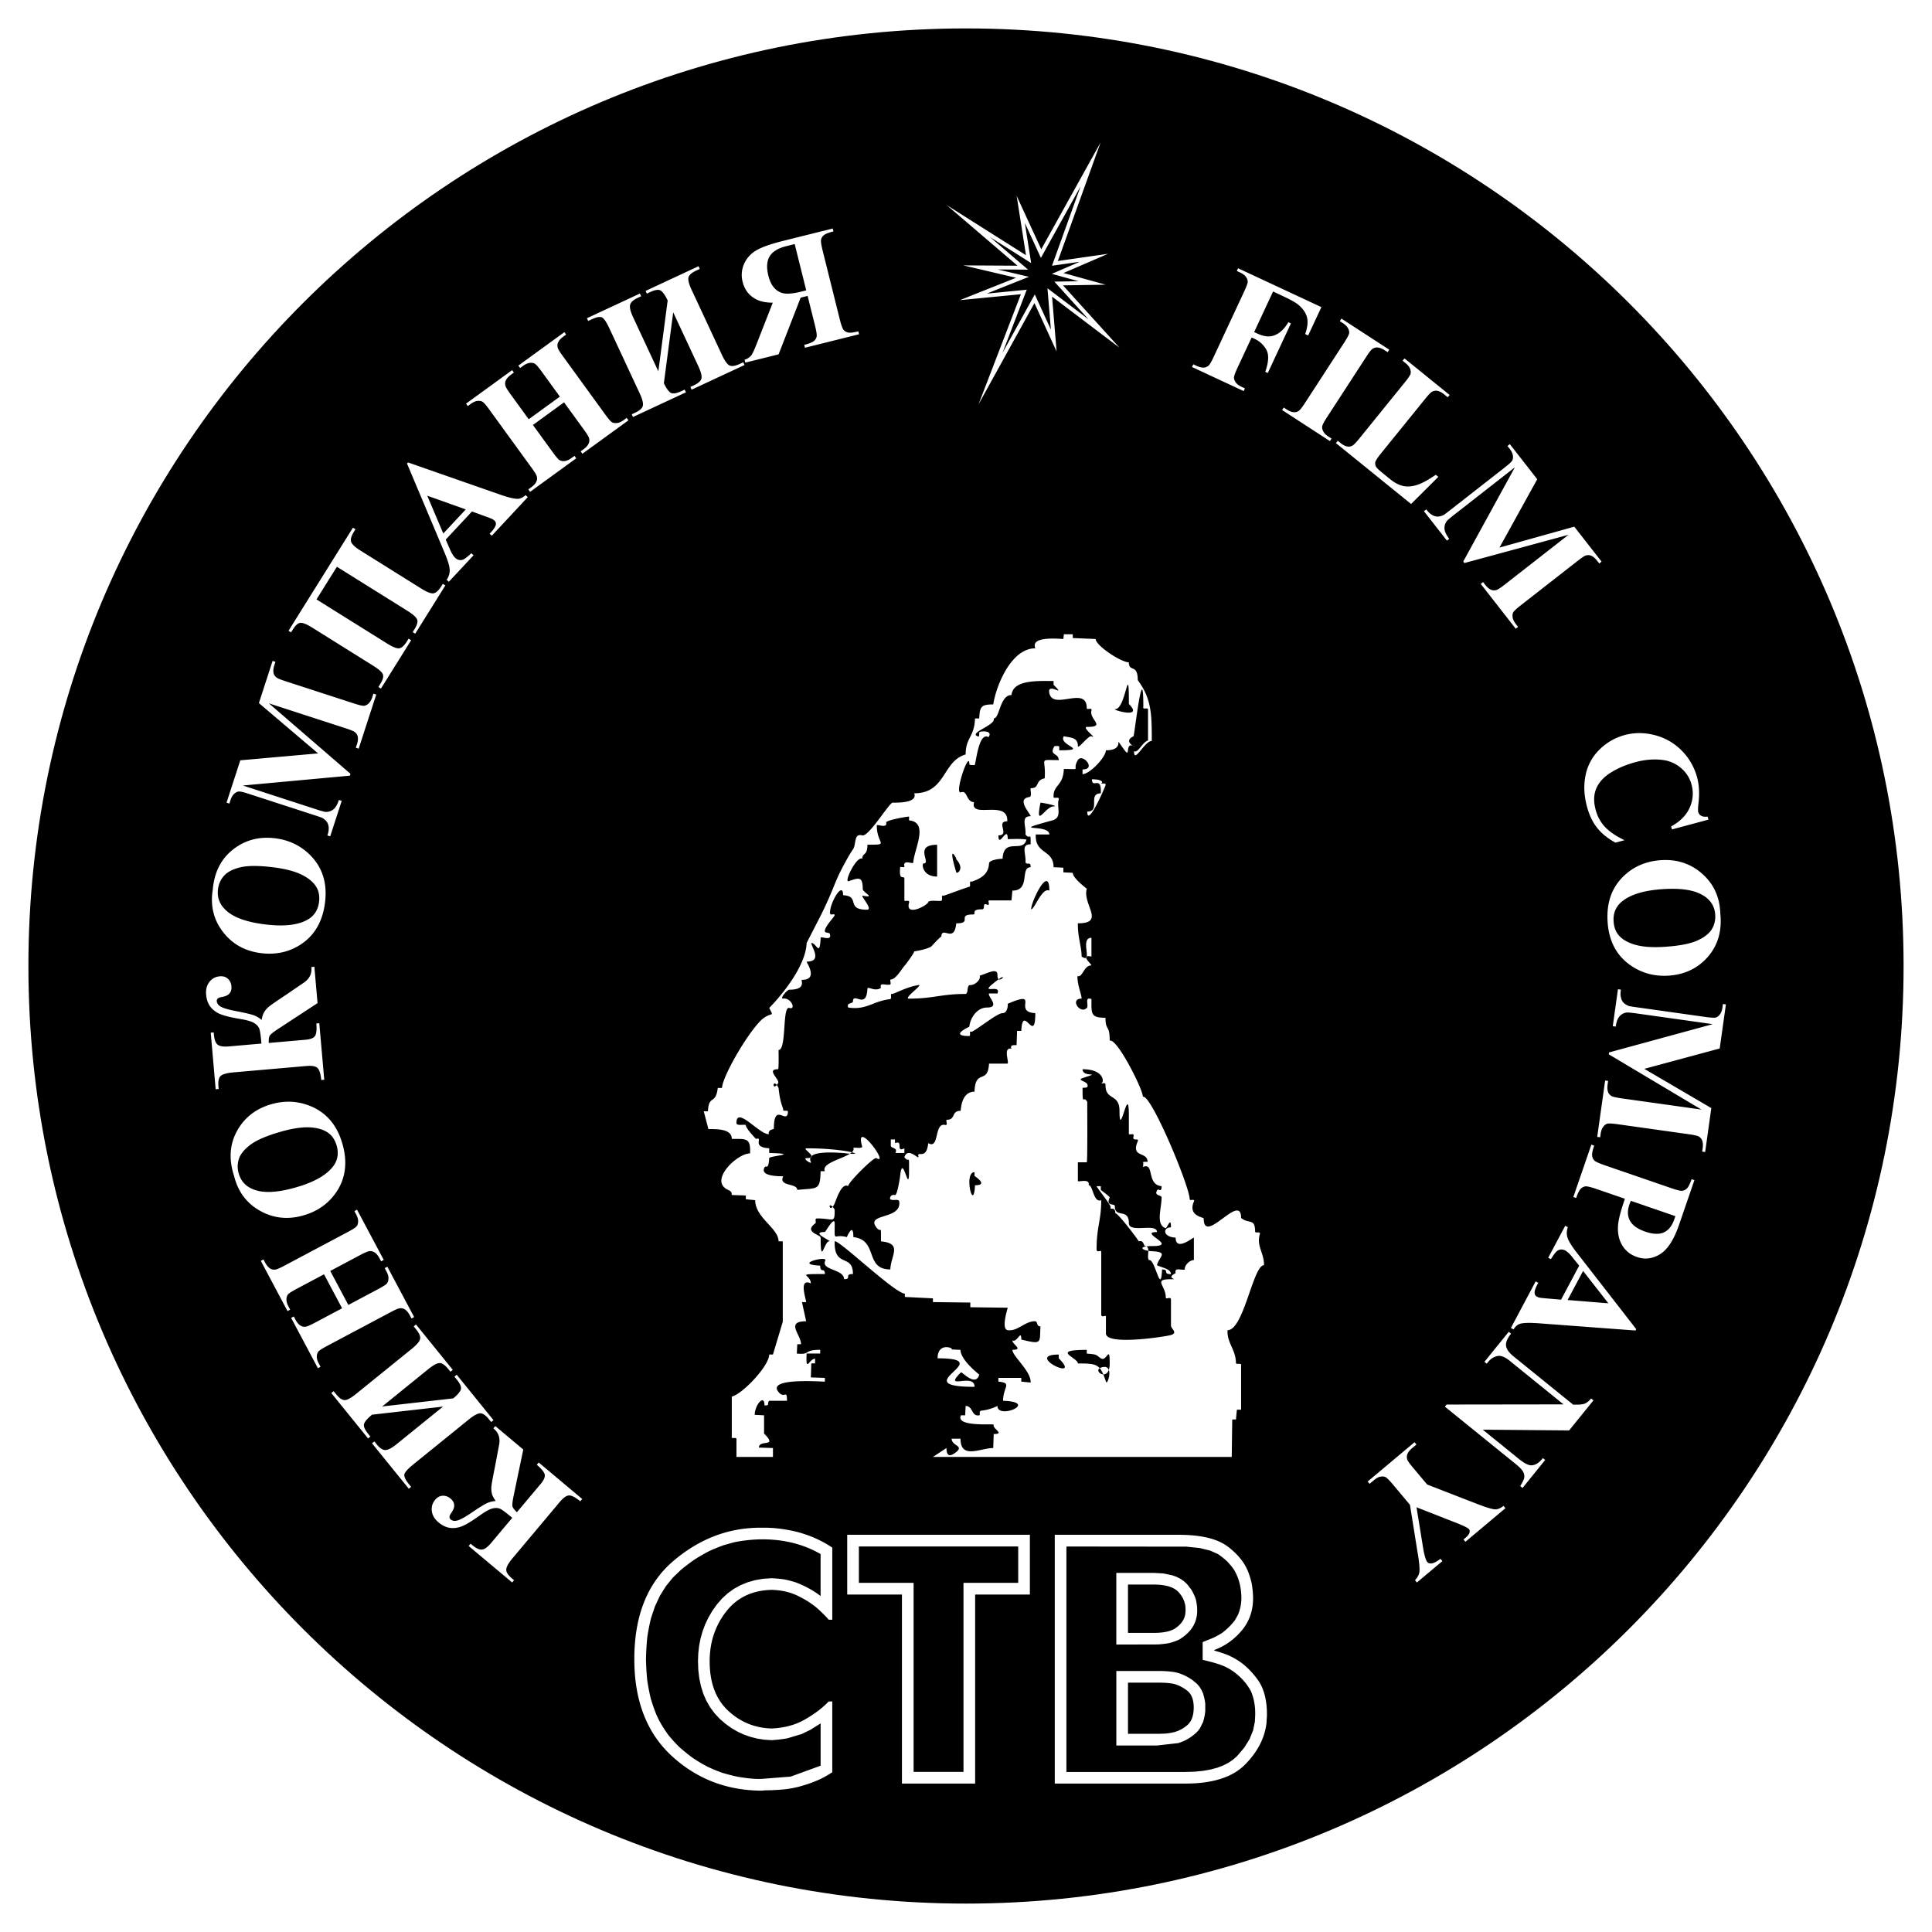
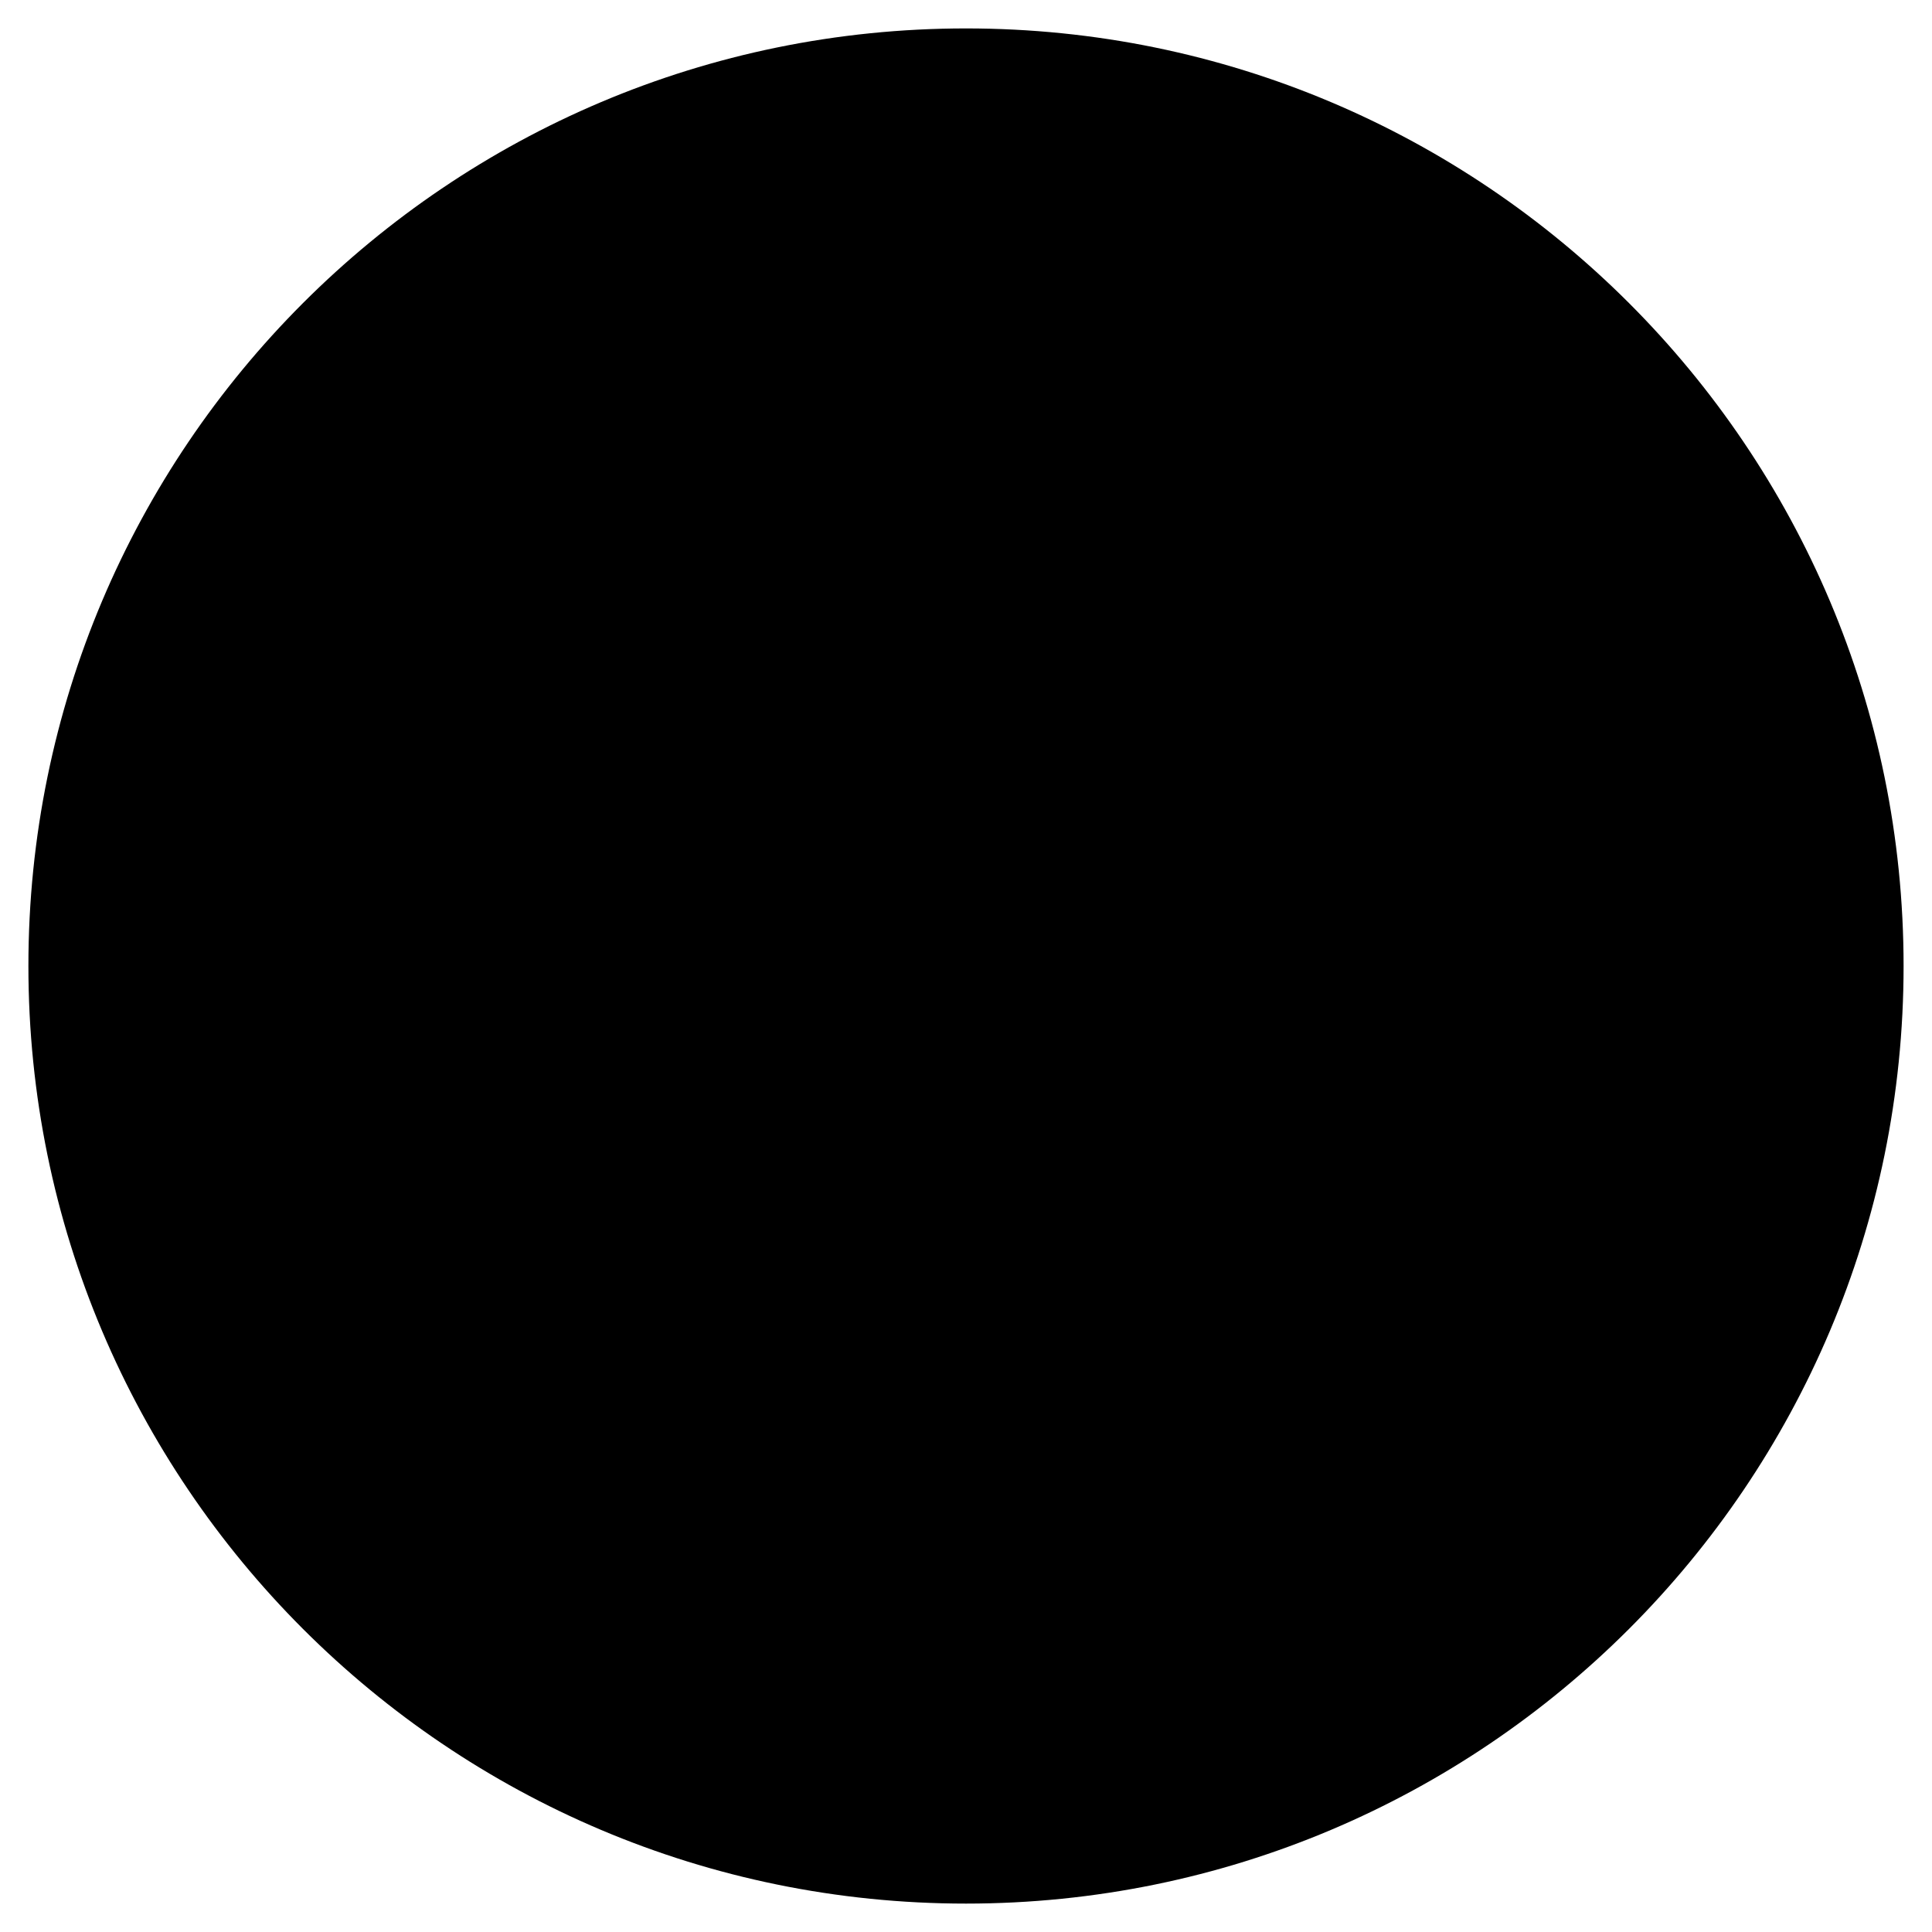
<svg xmlns="http://www.w3.org/2000/svg" width="2500" height="2500" viewBox="0 0 192.756 192.756">
  <g fill-rule="evenodd" clip-rule="evenodd">
    <path fill="#fff" d="M0 0h192.756v192.756H0V0z" />
    <path d="M96.379 189.922c51.662 0 93.542-41.883 93.542-93.543 0-51.662-41.881-93.543-93.542-93.543-51.663 0-93.545 41.882-93.545 93.543 0 51.66 41.882 93.543 93.545 93.543z" />
-     <path d="M51.098 157.883l-4.339-3.639.193-.229.142.119c.407.342.742.498 1.006.465.263-.035.57-.262.919-.678l2.088-2.49c-.573-.479-.961-.773-1.167-.879-.205-.104-.458-.127-.762-.062-.303.061-.748.303-1.329.721-.682.488-1.228.826-1.638 1.012-.412.188-.825.26-1.241.223-.417-.043-.825-.229-1.222-.562-.393-.33-.614-.707-.666-1.129-.05-.42.063-.797.339-1.123.212-.254.46-.389.744-.402.282-.012.544.08.781.279.467.393.491.873.074 1.443-.21.285-.229.5-.056.643.183.156.429.186.735.084.307-.1.762-.354 1.367-.768.591-.406 1.05-.693 1.378-.869.327-.174.667-.27 1.016-.285-.209-.285-.338-.541-.391-.766a2.218 2.218 0 0 1-.036-.736c.028-.266.146-.904.349-1.912l.419-2.223a1.766 1.766 0 0 0-.049-.895c-.092-.262-.268-.5-.525-.717l.191-.227 2.789 2.34-.966 4.633c-.106.523-.145.863-.116 1.016.027.152.179.355.449.604l2.367-2.818c.335-.402.47-.727.396-.977-.074-.248-.333-.561-.781-.936l.193-.229 4.337 3.641-.192.227c-.487-.395-.86-.588-1.121-.58-.262.008-.576.232-.942.67l-4.675 5.57c-.409.486-.624.863-.647 1.133-.021.268.177.576.601.932l.178.15-.19.226zm-13.983-16.738c-.452.375-.718.68-.791.914-.074.236.06.564.403.988l.228.279-.233.188-3.666-4.527.23-.189.238.293c.316.391.601.59.851.598.253.004.634-.199 1.139-.609l5.56-4.5c.519-.42.797-.756.844-1.004.042-.248-.094-.566-.407-.951l-.236-.293.23-.188 3.668 4.529-.231.188-.226-.279c-.321-.396-.607-.592-.862-.588-.254.004-.632.209-1.137.617l-4.585 3.713 7.085-.807c.403-.328.653-.611.748-.854.096-.242-.036-.582-.391-1.023l-.238-.293.231-.188 3.668 4.531-.231.186-.228-.279c-.318-.395-.605-.592-.863-.59-.257.002-.636.207-1.139.613l-5.56 4.502c-.505.41-.794.725-.863.943-.067.221.078.555.438 1l.227.279-.231.188L37.116 144l.233-.188.237.295c.31.381.597.57.865.566.269-.006.642-.199 1.119-.586l4.63-3.75-7.085.808zm-2.36-10.95l2.974-1.58c.492-.264.783-.449.878-.57.093-.119.144-.285.15-.49.009-.207-.06-.443-.203-.713l-.169-.32.263-.139 2.67 5.02-.264.141-.169-.32c-.149-.277-.317-.475-.506-.594a.725.725 0 0 0-.488-.102c-.143.008-.455.139-.934.396l-6.316 3.357c-.49.26-.786.451-.877.568-.096.117-.147.277-.156.486-.009.205.061.443.203.711l.169.32-.262.141-2.671-5.021.264-.141.169.32c.148.279.317.479.505.594.132.088.296.123.495.111.141-.012.451-.143.933-.4l2.718-1.443-1.803-3.391-2.718 1.445c-.49.26-.784.451-.878.566-.097.117-.146.281-.154.49-.005.211.063.449.206.717l.166.311-.264.141-2.665-5.012.264-.139.165.311c.15.283.318.48.505.596a.786.786 0 0 0 .496.107c.142-.008.452-.141.933-.396l6.316-3.357c.492-.26.783-.451.879-.568.094-.115.147-.279.151-.488.008-.209-.062-.449-.205-.717l-.166-.311.262-.141 2.666 5.01-.263.141-.166-.311c-.149-.283-.318-.48-.505-.592a.783.783 0 0 0-.494-.113c-.141.012-.453.141-.934.396l-2.975 1.582 1.805 3.391zm-11.403-12.879c-.539-1.646-.441-3.139.291-4.473.736-1.34 1.881-2.23 3.431-2.676 1.326-.381 2.604-.326 3.832.162 1.633.643 2.715 1.904 3.254 3.779.539 1.879.319 3.518-.662 4.91-.772 1.102-1.852 1.85-3.234 2.246-1.553.445-2.996.287-4.335-.471-1.338-.756-2.196-1.918-2.577-3.477zm.466-.234c.274.957.97 1.543 2.09 1.764.917.174 2.127.047 3.627-.383 1.783-.512 3.011-1.203 3.685-2.074.47-.607.594-1.303.368-2.092-.152-.527-.407-.932-.766-1.213-.459-.359-1.084-.559-1.88-.605-.794-.045-1.771.102-2.934.434-1.381.396-2.377.822-2.991 1.275-.612.453-1.002.92-1.17 1.398a2.422 2.422 0 0 0-.029 1.496zm-2.3-8.41l-.493-5.639.297-.027.017.184c.044.533.172.879.383 1.041.21.162.587.219 1.13.17l3.233-.283c-.063-.744-.131-1.227-.202-1.447-.07-.219-.233-.414-.494-.582-.259-.172-.742-.314-1.449-.43-.829-.137-1.455-.287-1.875-.445a2.394 2.394 0 0 1-1.034-.721c-.265-.322-.421-.744-.466-1.26-.044-.51.065-.934.328-1.268.261-.334.607-.52 1.034-.557.329-.029.6.051.809.242.208.193.328.441.354.75.054.607-.27.965-.967 1.072-.35.053-.515.193-.494.414.02.242.173.436.461.582.286.145.79.285 1.51.42.702.133 1.232.256 1.588.361.356.109.661.283.918.516.053-.348.144-.617.268-.816a2.19 2.19 0 0 1 .493-.545c.209-.168.743-.537 1.6-1.105l1.87-1.275c.276-.195.474-.418.596-.668.12-.25.165-.541.135-.875l.296-.027.318 3.627-3.959 2.592c-.445.295-.712.508-.8.639-.088.125-.125.377-.107.744l3.664-.32c.523-.047.846-.182.971-.412.124-.227.16-.631.111-1.213l.294-.025.495 5.641-.297.025c-.065-.623-.192-1.023-.381-1.203-.191-.18-.572-.242-1.141-.191l-7.245.633c-.633.057-1.051.17-1.258.344-.204.174-.281.533-.233 1.082l.02.23-.298.025zm-.289-19.911c.147-1.727.82-3.061 2.018-4.004 1.199-.945 2.601-1.319 4.2-1.121 1.37.168 2.525.716 3.465 1.645 1.251 1.23 1.756 2.815 1.518 4.751-.239 1.94-1.082 3.362-2.527 4.262-1.143.712-2.428.979-3.854.801-1.604-.194-2.871-.904-3.809-2.124-.934-1.222-1.271-2.626-1.011-4.21zm.52-.033c-.121.987.291 1.8 1.234 2.438.776.52 1.942.875 3.49 1.065 1.841.228 3.242.069 4.201-.467.671-.376 1.056-.97 1.157-1.783.067-.544-.009-1.017-.23-1.417-.281-.507-.779-.936-1.494-1.289-.711-.353-1.669-.6-2.869-.747-1.426-.175-2.51-.174-3.252.003-.74.179-1.283.455-1.624.831-.341.377-.547.83-.613 1.366zm9.986-13.561l-5.905-5.02 1.367-4.209.284.092-.11.336c-.097.303-.124.564-.077.783.028.15.116.29.259.421.104.096.415.228.928.393l6.817 2.216c.527.171.867.251 1.019.239.149-.015.302-.091.457-.232.154-.139.279-.355.374-.644l.107-.336.284.091-1.753 5.397-.284-.092.11-.335c.097-.305.125-.565.078-.785a.789.789 0 0 0-.266-.423c-.106-.095-.416-.228-.933-.397l-7.665-2.49 8.144 7.032-.061.183-10.674.983 7.285 2.368c.509.165.825.251.951.265a1.14 1.14 0 0 0 .76-.229c.233-.169.424-.489.579-.962l.283.09-1.15 3.541-.284-.093.036-.106c.079-.228.111-.452.098-.677a1.096 1.096 0 0 0-.17-.552c-.099-.146-.259-.285-.479-.418-.054-.029-.312-.117-.775-.268l-6.542-2.125c-.525-.171-.86-.249-1.008-.235-.148.012-.299.091-.454.229-.157.142-.279.356-.374.647l-.107.329-.283-.092 1.373-4.226 7.761-.689zm9.692-11.944l-.254-.158.183-.292c.28-.448.361-.788.237-1.014-.122-.227-.436-.499-.943-.816l-7.038-4.397-2.036 3.257 7.038 4.397c.594.372 1.01.53 1.249.477.237-.052.479-.278.73-.679l.174-.279.252.159-3.013 4.822-.253-.159.183-.293c.253-.403.344-.719.271-.945-.07-.229-.399-.523-.98-.886l-6.058-3.787c-.549-.342-.943-.505-1.188-.488-.245.017-.499.237-.762.66l-.184.291-.251-.158 6.428-10.288.253.157-.152.245c-.271.434-.365.774-.277 1.017.087.245.398.536.938.873l6.059 3.787c.594.371 1.013.523 1.256.464.244-.064.497-.304.755-.72l.136-.219.253.158-3.006 4.814zm5.661-12.193l-2.619 2.809.462 1.057c.156.351.319.604.487.762.222.206.469.269.745.188.159-.048.449-.263.864-.649l.22.204-2.466 2.643-.218-.203a1.6 1.6 0 0 0 .301-1.033c-.021-.364-.208-.964-.565-1.798l-3.691-8.761.104-.111 9.193 3.213c.874.302 1.473.439 1.798.413.246-.019.488-.142.734-.366l.218.203-3.587 3.848-.219-.203.148-.158c.287-.31.447-.566.479-.771a.43.43 0 0 0-.151-.381.974.974 0 0 0-.248-.168 8.3 8.3 0 0 0-.605-.234l-1.384-.504zm-.62-.204l-3.842-1.37 1.602 3.774 2.24-2.404zm6.702-8.427l1.98 2.726c.328.449.555.714.686.79a.835.835 0 0 0 .505.083c.206-.02.433-.121.681-.301l.292-.212.174.242-4.6 3.343-.176-.242.292-.213c.254-.185.428-.377.518-.584a.71.71 0 0 0 .033-.497c-.028-.14-.202-.429-.522-.869l-4.205-5.788c-.324-.449-.554-.714-.683-.79-.13-.079-.296-.108-.504-.087-.206.021-.432.121-.678.299l-.292.214-.175-.242 4.6-3.342.174.24-.291.214c-.257.186-.429.381-.518.584-.07.14-.082.31-.041.503.028.139.203.428.522.869l1.809 2.49 3.108-2.258-1.809-2.491c-.327-.448-.558-.712-.685-.79-.129-.078-.298-.106-.507-.083-.209.022-.435.122-.682.303l-.285.206-.175-.241 4.592-3.337.175.242-.285.207c-.26.188-.433.383-.517.584-.071.141-.082.31-.041.503.027.139.202.429.523.868l4.204 5.789c.326.448.554.714.685.791.128.077.296.106.505.083.207-.022.436-.125.682-.303l.284-.208.177.242-4.593 3.335-.175-.24.285-.207c.261-.188.433-.383.518-.583a.773.773 0 0 0 .041-.505c-.029-.139-.202-.429-.521-.869l-1.98-2.725-3.105 2.257zm13.444-12.42c-.254-.529-.485-.86-.696-.989-.21-.128-.562-.077-1.058.153l-.324.152-.125-.27 5.281-2.463.125.269-.341.159c-.455.212-.716.44-.784.683-.065.243.039.661.314 1.251l3.022 6.483c.282.605.54.958.77 1.061.23.102.571.047 1.021-.164l.341-.159.125.271-5.281 2.462-.125-.271.326-.151c.461-.215.721-.446.779-.693.057-.25-.049-.666-.323-1.252l-2.495-5.35-.931 7.071c.219.469.435.781.646.932.212.152.574.107 1.088-.133l.344-.159.125.27-5.285 2.463-.125-.27.328-.152c.459-.216.721-.445.78-.695.062-.25-.046-.667-.318-1.252l-3.024-6.484c-.275-.589-.511-.946-.708-1.067-.199-.119-.557-.057-1.074.185l-.329.151-.125-.27 5.284-2.463.126.27-.342.159c-.446.209-.699.44-.76.705-.061.26.039.669.298 1.226l2.52 5.402.93-7.071zm13.962-.456l.736 2.955c.143.571.198.939.165 1.105a.783.783 0 0 1-.279.444c-.157.133-.475.259-.958.379l.073.289 5.397-1.346-.072-.289c-.485.12-.828.161-1.025.113a.805.805 0 0 1-.453-.264c-.106-.128-.231-.476-.375-1.049l-1.706-6.843c-.142-.572-.196-.939-.162-1.104a.784.784 0 0 1 .279-.446c.156-.132.473-.257.956-.378l-.071-.289-4.901 1.221c-1.276.318-2.187.639-2.735.964-.546.322-.947.77-1.203 1.336a2.705 2.705 0 0 0-.146 1.81c.195.779.636 1.351 1.322 1.719.438.232.999.349 1.683.349l-1.646 4.204c-.217.545-.381.892-.493 1.041a1.355 1.355 0 0 1-.676.448l.073.288 3.322-.828 2.202-5.656.693-.173zm-1.289-5.174l1.151 4.623-.443.111c-.722.179-1.277.246-1.667.205a1.658 1.658 0 0 1-1.024-.505c-.292-.296-.504-.718-.644-1.275-.2-.805-.159-1.445.12-1.922.282-.476.839-.82 1.673-1.027l.834-.21zM127.016 29.081l-1.889 4.05.283.134c.438.203.824.301 1.162.299.336-.001.674-.113 1.01-.333.336-.222.656-.581.961-1.084l.254.119-2.309 4.949-.254-.119c.342-.98.383-1.71.111-2.2a2.566 2.566 0 0 0-1.186-1.096l-.283-.132-1.406 3.015c-.234.505-.354.833-.355.985-.004.151.055.314.172.482.119.169.316.318.592.448l.328.151-.127.27-5.152-2.401.127-.27.326.152c.285.134.539.192.762.17a.733.733 0 0 0 .453-.211c.107-.094.277-.386.506-.88l3.023-6.481c.234-.503.355-.834.359-.982.006-.152-.051-.312-.168-.481-.117-.17-.316-.32-.594-.449l-.324-.152.125-.27 8.312 3.877-1.318 2.828-.299-.139c.244-.695.299-1.267.17-1.718-.131-.45-.428-.863-.893-1.241-.26-.208-.781-.495-1.566-.86l-.913-.43zm5.832 14.675l-.164.25-4.768-3.097.162-.25.303.196c.264.173.506.265.73.274a.715.715 0 0 0 .477-.147c.121-.076.328-.343.625-.799l3.896-5.999c.301-.466.467-.774.492-.921.029-.148-.006-.315-.102-.501-.092-.186-.268-.359-.521-.527l-.303-.196.162-.25 4.768 3.097-.16.25-.305-.196c-.264-.171-.506-.263-.73-.272-.156-.015-.318.034-.484.143-.119.074-.328.342-.623.799l-3.896 5.999c-.303.467-.467.774-.49.926-.023.148.01.316.104.5.094.187.268.36.523.525l.304.196zm10.656 3.818l-2.719 2.709-7.504-6.077.188-.232.281.227c.246.201.477.317.697.349.154.031.318-.002.492-.095.125-.064.361-.307.703-.73l4.502-5.558c.35-.432.545-.724.586-.866.041-.146.025-.314-.047-.508-.074-.195-.229-.386-.467-.579l-.281-.228.189-.23 4.506 3.65-.189.229-.367-.298c-.244-.196-.477-.314-.697-.349a.768.768 0 0 0-.498.094c-.127.062-.361.305-.703.729l-4.361 5.385c-.348.431-.547.729-.594.886-.045.158-.02.326.078.503.076.12.311.343.709.666l.705.57c.449.364.887.588 1.312.672s.889.043 1.383-.121 1.107-.5 1.84-1.004l.256.206zm6.098 7.059l7.465-2.087 2.723 3.487-.232.184-.217-.278c-.197-.251-.4-.42-.607-.503a.78.78 0 0 0-.494-.021c-.139.033-.42.216-.844.549l-5.65 4.413c-.438.342-.693.579-.766.71-.072.132-.096.302-.064.509.029.208.139.432.324.669l.219.279-.234.184-3.494-4.472.234-.183.219.276c.195.254.396.421.605.504a.799.799 0 0 0 .5.016c.137-.034.422-.217.85-.552l6.352-4.961-10.385 2.818-.119-.149 5.152-9.399-6.033 4.713c-.422.331-.672.543-.752.641-.168.219-.248.47-.236.757.01.288.168.626.475 1.019l-.232.184-2.293-2.933.234-.183.07.088c.143.193.311.346.506.461.195.113.379.167.553.167.178 0 .379-.056.615-.163.053-.029.27-.194.654-.494l5.42-4.234c.434-.341.688-.574.758-.704.072-.129.092-.3.062-.506-.029-.208-.137-.43-.326-.671l-.213-.273.234-.183 2.736 3.501-3.769 6.82zm20.851 27.142l-3.641.976-.082-.3c.889-.483 1.502-1.102 1.844-1.856.34-.757.404-1.525.193-2.311a3.231 3.231 0 0 0-1.049-1.654 3.389 3.389 0 0 0-1.801-.803c-.865-.117-1.777-.046-2.732.209-.939.253-1.764.601-2.473 1.042-.709.445-1.191.975-1.451 1.586-.26.611-.281 1.318-.064 2.125.176.661.482 1.228.92 1.7s1.09.92 1.961 1.339l-.906.243c-.771-.423-1.383-.917-1.83-1.482-.445-.562-.785-1.271-1.012-2.124-.301-1.12-.342-2.176-.127-3.167a4.924 4.924 0 0 1 1.396-2.53 5.626 5.626 0 0 1 2.496-1.431c1.004-.269 2.023-.259 3.062.023a5.76 5.76 0 0 1 2.66 1.56 5.986 5.986 0 0 1 1.504 2.641c.197.737.244 1.56.148 2.469-.061.523-.072.85-.039.98a.608.608 0 0 0 .299.379c.154.091.367.116.641.083l.083.303zm1.18 9.345c.182 1.724-.225 3.163-1.217 4.317-.998 1.156-2.303 1.788-3.912 1.901-1.377.096-2.615-.223-3.715-.953-1.463-.97-2.26-2.427-2.396-4.374-.135-1.951.418-3.507 1.668-4.667.984-.917 2.197-1.422 3.631-1.524 1.611-.112 2.99.341 4.143 1.36 1.149 1.023 1.747 2.336 1.798 3.94zm-.506.132c-.07-.993-.629-1.711-1.68-2.158-.859-.362-2.07-.49-3.627-.38-1.85.13-3.193.549-4.033 1.26-.586.499-.854 1.153-.797 1.971.039.549.205.998.496 1.349.375.443.945.771 1.713.98s1.754.27 2.961.185c1.432-.1 2.496-.308 3.189-.625.693-.314 1.172-.689 1.436-1.123.264-.435.379-.92.342-1.459zm-7.076 15.387l6.686 3.916-.613 4.385-.297-.043.049-.35c.045-.316.025-.578-.059-.785a.77.77 0 0 0-.328-.369c-.119-.078-.447-.152-.982-.229l-7.098-.998c-.551-.076-.898-.096-1.043-.057-.146.041-.283.143-.412.309-.129.162-.213.398-.256.699l-.049.35-.295-.043.791-5.619.293.041-.047.352c-.045.316-.025.576.059.783a.785.785 0 0 0 .336.373c.119.072.447.15.986.227l7.982 1.121-9.242-5.51.025-.191 10.342-2.822-7.584-1.066c-.529-.072-.857-.104-.982-.096-.273.031-.51.15-.709.355-.201.209-.334.557-.402 1.051l-.295-.041.516-3.686.297.041-.016.113c-.039.236-.033.463.021.682.051.221.141.389.262.514.123.127.305.236.545.33.057.018.326.061.809.127l6.812.959c.547.076.891.094 1.033.055.143-.037.279-.141.406-.305.129-.166.215-.398.258-.701l.047-.342.297.041-.619 4.398-7.524 2.031zm-1.934 12.963l-2.85-.98c-.559-.191-.918-.277-1.086-.258a.8.8 0 0 0-.471.242c-.145.146-.297.451-.457.918l-.281-.1 1.797-5.223.283.096c-.164.477-.232.812-.203 1.014a.82.82 0 0 0 .225.475c.117.117.453.271 1.01.465l6.67 2.295c.557.193.92.277 1.086.258a.785.785 0 0 0 .471-.24c.145-.141.297-.449.461-.918l.281.096-1.543 4.482c-.51 1.475-1.139 2.443-1.883 2.904-.748.461-1.518.557-2.305.285-.668-.23-1.168-.635-1.5-1.213-.332-.576-.457-1.26-.379-2.049.047-.532.272-1.38.674-2.549zm5.035 1.734l-4.443-1.529c-.066.162-.115.287-.146.371-.211.619-.193 1.156.061 1.617.25.459.76.822 1.525 1.086.768.264 1.381.287 1.852.076.469-.213.816-.648 1.045-1.311l.106-.31zm-11.404 8.332l1.805-3.391-.721-.902c-.242-.299-.463-.5-.666-.609-.27-.143-.525-.139-.77.012-.141.086-.365.369-.668.85l-.264-.139 1.697-3.193.264.141c-.133.371-.141.73-.023 1.076.115.348.451.879 1.012 1.59l5.834 7.508-.072.135-9.713-.725c-.924-.064-1.535-.043-1.844.066-.23.082-.436.264-.613.547l-.264-.141 2.469-4.646.264.139-.102.191c-.199.373-.287.662-.262.869.02.145.1.254.24.33.084.045.182.074.285.098.049.01.264.035.646.068l1.466.126zm.652.035l4.066.328-2.521-3.229-1.545 2.901zm.153 13.01l-8.617-.074 3.631 2.941c.508.41.91.615 1.205.615.402-.004.791-.244 1.16-.721l.232.186-2.26 2.793-.232-.188c.246-.395.381-.684.406-.863a.959.959 0 0 0-.123-.576c-.109-.201-.363-.463-.762-.785l-7.035-5.697.172-.213 11.662-.016-5.371-4.35c-.486-.395-.904-.551-1.256-.465-.35.086-.641.271-.871.557l-.162.199-.23-.188 2.426-2.996.232.186c-.375.469-.541.871-.502 1.205.039.332.283.684.73 1.047l5.963 4.83h.373c.369.002.645-.037.826-.117.18-.08.379-.242.598-.496l.23.188-2.425 2.998zm-15.19 15.174l-.189-.229c.244-.268.387-.525.432-.77.061-.344-.01-1.088-.211-2.223l-.723-4.529-1.691-2.018c-.361-.428-.607-.678-.742-.744-.131-.066-.297-.084-.496-.051-.201.031-.41.143-.631.326l-.467.391-.193-.227 4.676-3.922.189.229-.434.365c-.246.205-.406.412-.477.619-.059.145-.059.314-.006.504.039.137.232.414.584.83l1.402 1.672 4.951 1.924c.98.379 1.604.562 1.867.553.266-.008.531-.121.803-.344l.191.229-3.992 3.352-.193-.229.178-.148c.244-.203.383-.381.42-.529.039-.15.025-.264-.041-.344-.123-.145-.598-.379-1.426-.697l-3.818-1.496.611 3.77c.141.928.299 1.49.465 1.689.094.113.225.158.393.145.225-.016.533-.17.922-.461l.191.229-2.545 2.134zM115.09 162.914c1.016 0 1.752-.16 2.201-.479.447-.318.742-.68.885-1.082a1.73 1.73 0 0 0 .088-.408c.014-.129.02-.252.02-.371 0-.639-.23-1.211-.693-1.721-.461-.51-1.293-.762-2.5-.762h-2.551v4.822h2.55v.001zm.285 10.07c.191 0 .438-.006.744-.018.307-.014.617-.055.922-.125.52-.119.992-.359 1.418-.727s.639-.953.639-1.754c0-.781-.217-1.346-.656-1.686a3.641 3.641 0 0 0-1.4-.691 7.436 7.436 0 0 0-.832-.09 15.728 15.728 0 0 0-.693-.016h-2.977v5.105h2.835v.002zm2.232-19.857c2.248 0 3.889.402 4.93 1.205s1.723 1.689 2.057 2.66c.164.447.279.883.336 1.295s.09.799.09 1.152c0 1.275-.387 2.361-1.152 3.262-.768.9-1.672 1.537-2.713 1.914v.07c.285.072.625.178 1.027.32.404.141.816.342 1.242.602.73.449 1.414 1.1 2.039 1.951s.939 2.008.939 3.477c0 .141-.004.277-.018.406s-.018.266-.018.408c-.164 1.51-.875 2.906-2.129 4.184s-3.24 1.914-5.955 1.914h-13.048v-24.82h12.373zm-27.62 5.959h-5.46v-5.959h18.225v5.959h-5.461v18.861h-7.304v-18.861zm-6.949 17.726a9.161 9.161 0 0 1-1.489.818c-.498.211-.993.387-1.489.529a9.876 9.876 0 0 1-1.897.373c-.625.057-1.236.088-1.826.088l-.355.035c-3.498-.021-6.489-1.184-8.971-3.473-2.483-2.293-3.725-5.512-3.725-9.646 0-4.326 1.299-7.592 3.902-9.803 2.601-2.213 5.494-3.314 8.688-3.314h.354c.425 0 .865.02 1.313.068.447.049.908.121 1.381.215.709.141 1.414.354 2.11.637.695.283 1.364.639 2.003 1.064v7.197h-.355a9.015 9.015 0 0 0-.496-.531 18 18 0 0 0-.638-.604c-.519-.447-1.166-.865-1.933-1.24-.767-.377-1.649-.582-2.642-.604-1.937.049-3.452.777-4.538 2.182-1.087 1.404-1.632 3.053-1.632 4.947 0 2.127.607 3.762 1.826 4.91 1.219 1.146 2.664 1.74 4.344 1.791 1.253-.051 2.359-.342 3.315-.887.958-.545 1.755-1.15 2.393-1.811h.355v7.059h.002zm32.47-12.746a9.641 9.641 0 0 0 1.141-.135 5.479 5.479 0 0 0 1.012-.359c.793-.484 1.463-1.158 1.689-2.096.158-.621.104-1.303-.047-1.922a5.102 5.102 0 0 0-.43-.936l-.436-.566-.307-.287-.361-.248-.393-.199-.414-.15-.896-.186-.961-.055h-3.73v7.15l4.133-.011zm-.047 10.08l2.104-.238.504-.186a4.72 4.72 0 0 0 1.418-.988l.221-.287.324-.646c.109-.365.176-.691.217-1.064v-.748a5.149 5.149 0 0 0-.229-1.059l-.152-.332-.195-.312-.24-.285-.486-.398c-.566-.381-1.16-.674-1.83-.785-.482-.072-.965-.1-1.443-.102h-4.297v7.434l4.084-.004zm2.904-19.837l1.318.137 1.055.256.785.352c.334.225.615.455.912.729.244.256.455.506.66.793.52.861.73 1.766.758 2.756a4.38 4.38 0 0 1-.344 1.791l-.324.561a6.648 6.648 0 0 1-1.246 1.223 7.223 7.223 0 0 1-.873.49l-1.076.436v1.766c.697.174 1.375.33 2.047.602.168.07.338.156.508.244.936.533 1.764 1.342 2.271 2.307.357.861.469 1.777.396 2.709-.004.1-.01.195-.01.301l-.178.867-.354.877-.533.861-.717.84-.404.357-.451.307-.52.266-.596.229-.674.18-.756.133-.83.082-.928.027h-11.865v-22.492l11.969.013zm-32.675 3.613v-3.631h15.897v3.631h-5.46v18.861H91.15v-18.861h-5.46zm-20.163 13.242a16.47 16.47 0 0 1-.592-1.668 19.76 19.76 0 0 1-.361-1.873 25.646 25.646 0 0 1-.124-2.086c.014-.738.056-1.447.129-2.18a20.42 20.42 0 0 1 .378-1.93l.386-1.156.492-1.051.593-.957.703-.865.814-.781c.449-.367.904-.711 1.378-1.041.471-.297.936-.566 1.426-.818a17.4 17.4 0 0 1 1.472-.6l1.009-.283c2.903-.59 6.048-.338 8.641 1.174v4.186c-.727-.566-1.601-1.025-2.467-1.357a10.794 10.794 0 0 0-1.161-.301c-.431-.062-.848-.1-1.287-.119l-.83.059-.783.135-.751.211-.712.293-.669.369-.621.451-.565.523-.508.588-.442.623-.381.646-.324.672-.264.699-.206.725-.147.746-.085.768-.03.787.033.863.097.826.166.789.233.75.309.707.38.66.453.607.515.549.554.475.573.414.602.355.631.297.659.234.679.174.699.113.748.051c.543-.033 1.056-.09 1.585-.184l1.429-.428.873-.422 1.016-.639v4.221l-2.991 1.088-2.611.205c-.858.086-1.755-.045-2.608-.178a17.475 17.475 0 0 1-1.612-.412 16.085 16.085 0 0 1-1.508-.627c-.485-.26-.953-.537-1.414-.846a19.119 19.119 0 0 1-1.325-1.066c-.407-.4-.774-.801-1.133-1.242-.333-.461-.622-.92-.896-1.412l-.247-.511zM107.029 63.659l2.285.094c0 .639 2.461 2.291 3.312 2.332 0 1.025.887.086.887 1.775 1.395 1.857 1.4 3.469 1.4 6.066-.73 0-1.773 2.332-1.773 1.026.428.202.83-.911 1.4-1.074V70.75c-.129-.169-.559.083-.469-.231 0-5.167-.895 2.9-.979 2.938-1.266.602.678 1.302 0 .979-.887-.419-.277 1.243-.887.421-1.391-1.872.355 0-1.867 0-.033.736-1.635 2.38-2.332 2.38v-.468c1.441 0-.027-1.667-.467-.933-.654 1.09.516.885-1.4.885-.059 1.74-1.076 1.562-1.025 2.8.008.198.605-.092.514.234-.232.809.408 1.81-.654 2.1-4.566 1.245-.281.272-.281 1.4h-1.352c-.098 2.013 1.773 1.465 1.773 3.267l.979.046v.466l.936.047c0 .549 1.4 1.578 1.398 1.586-.449 1.577 1.9 3.452-.887 3.452-.027 1.379.373 2.337.373 3.315 1.225.816-.258-1.868.98-1.868v1.868c-1.195-.24 0 .743 0 .885-.787 0-.836 1.203-1.4 1.072 0 .938.42 1.834.42 2.24-1.223 0-.156 1.602.514.934.236-.238-.283-1.168.467-.887 0 1.447-.111 1.865 1.4 1.865 0 1.359.42.621.42 2.287.709-.299 3.312 4.834 3.312 5.6.791-.332 4.668 8.947 4.668 10.221 0 .199.564-.109.418.232-.621 1.451.98 1.559.98 1.68 0 2.771 3.732-2.686 3.732-.047.779.648 1.4-.037 1.4 1.4.127.127.557-.086.465.232-.344 1.213.422 1.801.422 3.078-1.096 0-2.018 6.488-3.641 6.488-.066 1.301.84 1.92.84 3.312.127.127.605-.086.514.232v4.387h-.42l-.094.98h-.371l-.049 3.734H93.077l1.352-.889c0 .744.282.918.887.467.971-.723-.372-.65-.372-1.4h.886c0 2.105 1.981.934 3.266.934l.047-1.398c1.191 0-.168-.531 0-.934.047-.115-3.864.262-3.268-.934h.421l.046-.934c.753 0 .552 1.072 1.353.934.164-.029-.104-.424.232-.467a4.553 4.553 0 0 0 1.588-.467c0 1.402 4.232-.391.561-.514 0-1.398.959-1.77-.467-1.912v-.373h2.285v.373l.934.092c.055-1.146-1.82-2.623-1.82-3.266 1.148 0 0-.518 0-.934.482.242.887-1.172.887-.092 2.143.535 1.805.32 1.914-1.307-.449 0-.227-.51-.561-.514-.996-.01-1.713 1.027-2.707.887-.691-.1 0-2.178 0-2.24l-3.732-.047v-.467l-3.732-.047v-.373l-2.8-.141v-.326c-1.026-.051-6.571-5.381-6.999-5.227-.091 2.705 1.82 1.191 1.82 3.268-.934 0-.046.512-.888.512 0-1.035-2.361-.875-1.866-1.865.255-.508-3.312.373-.514.514 0 .811.467.117.467.84-3.078 0-1.399.01-1.399.934-1.256-.596-.467 1.598-.467 1.865h-.419l.419 1.914c-2.107 0-.513 1.328-.513 2.285h-.374l-.046.934c1.439.145.605-.373 2.333-.373v.373h-1.353c-.096 2.008.248.516.84.516v.465h-.373l-.047 1.4 1.399.047v.373c-.528 0-5.679-.387-4.666.979.629.85.886-.311.886.934h-1.772c-.277.275.122.467-.468.467 0-1.211-.979-.049-.979.934l.933.047v1.82c1.436 1.436-.514.549-.514 1.4l1.401.045v.889h-3.641v-1.822c-.091-.182-.557.09-.466-.23v-3.969c1.104-.275 3.734-3.084 3.734-4.199h.373l.979-3.268v-8.025h-.419c0-1.309-2.333-2.352-2.333-4.105l-.934-.092v-.375l-1.4-.047c-.042-.217.048-.32-.372-.514-1.961-.891.884-3.639 2.192-3.639.077-1.553-.362-1.447-1.82-1.447 0-1.006-1.454-.98-2.333-.98l-.466-1.773h.419c.087-1.719.762-.582.982-2.33h.419c.058-1.258 2.947-6.139 4.199-7.002.827-.568.98-.047.515-.979 1.535-1.578 3.66-4.328 3.732-6.485l1.263-2.459c.963-1.872 1.441-3.202 1.788-3.996.337-.771 1.159-2.308 1.569-2.878.353-.492.052-1.639.931-1.399.639.172 2.695-3.275 3.035-3.266.658.013 2.506-.007 2.146-.934 3.196 0 2.791-3.204 5.133-3.873 0-1.696.873-1.724.933-3.592h.42c.059-1.161.168-1.401 1.4-1.401.285-1.854 1.779-5.6 4.199-5.6-.527-1.252 2.342-.933 2.799-.933l.047-.467h.889v.378h-.001zm2.797 44.374c.172.172.469-.15.469.234 0 1.566 1.398.805 1.398 2.564 0 3.07.934-3.088.934.514v1.773c0 .168.57-.125.467.234-.172.6.59.115.42.514-.723 1.686.98.98.98 2.053-.697 0-.32-.07-.467.514 1.195-.504.311 1.764 1.865 1.912 0 .717-.305.201-.418.373-.41.613.418.482.418.748 0 1.115-.623 2.732.42 3.078.188-.139.516-1.189.516-.092-.818 0-.854.965.465 1.025 0 1.412 1.707 0 1.82 0v2.242c-.48 0-1.002.635-.887.932-.326.141-1.072-.281-.934.373-1.111.557.42.605-.465.605-1.828 0-.516.596-.516 1.822 0 .262.516-.176.516.23v2.568c0 .346.822.775-.141.98-1.102.234-6.348.973-6.348-.188v-1.68c0-.232-.467.193-.467-.234v-6.252c0-.205-.465.174-.465-.234 0-2.244.465-2.869.465-4.898-.791.309-.834-1.559-1.258-1.492.166-.73-1.074-.277-1.074-.42v-1.867h.887c.086 0 .047-5.623.047-6.02-.383-.766-.467.58-.467-1.398 0-.078.684.113.467-.375-.135-.301-1.041-.414-.467-.607 2.105-.703 0 .023 0-.887 2.39.003 2.133 1.589 1.82 1.356zm-16.33-20.576c-1.48 0-1.55-1.307-1.354-1.307.833 0-1.038-1.866 1.354-1.866v3.173zm11.197 1.4c-.732-.349-1.475 1.866-1.818 1.866 0-.776 1.818-4.547 1.818-1.866zm-7.464 28.463c.062.062 1.439.934.047.934-.135 2.83-1.168-1.307-.047-1.307v.373zm11.199 17.731c1.098.074.904.137 1.398.467.604.402.889-1.443.889.514s-1.773.746-.889.42c1.428-.525.67 1.871.514 1.4-.578-1.738-.811-1.82-2.799-1.82 0-.586-2.787-1.354.887-1.354v.373zm-2.799.467c2.461 2.461-3.555-.373 0-.373v.373zm-.514-55.06c-.85 0-1.848 2.326-1.307-.373.233 0 1.913.34 1.307.373zm-9.799 5.178c1.031 1.032.155 1.602.093 1.4-1.063-3.546.375-.814-.093-1.4zm17.311-15.398c1.574 1.576-1.885.513-1.352.513 1.069-.001 1.352-5.126 1.352-.513zm-7.512-1.914c1.375 1.374-.699-.368-.422.841.404 1.747 3.734-.806 3.734 1.494 0 .211.568-.122.467.232-.252.881 1.498 1.633-.42 1.633-.648 0 1.131 1.27.42.933-.27-.127-1.354 1.338-1.354.979 0-.881-.693-.822-1.4-.979-.609.917 2.68 1.4-.465 1.4 0-.492.096-.421-.467-.421-.59.982.42.646.42 1.401-2.111 0-1.24-.273-1.4 1.819-.996.2-.467.98-1.354.98-.184 0 .176.836-.188.886-1.338.191.141 1.667.141 1.914-1.01 0-.443.917-.514 1.82.486.647.514-.44.514.979-1.01 0-.443.917-.514 1.821.211.278.514-.151.514.467-1.092 0 .021 2.333-1.82 2.333l-.092.979h-2.24c-.162 0 .158.568-.188.421-.551-.229-.125.466-.514.466-1.19 0-.502.514-.887.514-1.68 0 .008.886-1.679.886-.204 2.048-1.414.211-1.491 1.307-.228.151-1.025 1.027-1.028 1.027-.468.234-1.087.368-1.68.466 0 .184-.867 1.334-.933 1.4-.286.286-.884 1.4-1.4 1.4-.173 0 .168.613-.188.512-.279.094-.979-.279-.792.328-.64.428-1.338-.229-1.353.092-.104 2.158-1.446.213-1.446 1.307-.141.188-.654.094-.468.561 1.835.281 2.445-.645 4.201-.84.187-.141-.094-.607.233-.514.849-.34 1.567-.721 2.565-.887.575-.096-1.572 1.354-.933 1.354 2.39 0 3.234-.467 5.6-.467.383 0 .094-.887.513-.887.519 0 1.085-.59.933-.934.764-.23 1.773-.836 1.773-.094 0 1.197 1.16-.33.094.469-2.371 1.773.381.312-.094 1.398-.006.01-.832-.014-.84 0-.174.26 1.166 1.4-.188 1.4-1.006 0-1.688 1.029-1.773 1.914-.002.012-2.083.932 0 .932.187-.094-.093-.561.233-.42.747-.373 2.551-1.865 3.079-1.865.529 0 .543-.873.514-.934 3.363-1.441.414.822 2.754.934 0 3.246-1.26-1.064-1.4 1.773h-.418l-.049 1.4c-.004.084-.736-.131-.512.373-.92-.162-.135 1.492-.422 1.492h-1.818c-.107 2.121-1.369.467-1.447 2.799-1.392 0-1.337 1.912-1.399 1.912-.947 0-.443.889-1.354.889-.172 0 .167.613-.186.514-1.119-.242-.529 2.484-1.68 1.82-.167 1.742-1.12.701-.981 1.305.125.498-1.026-1.027-1.399.094.521.695.467-.465.467 1.4 0 2.557-.639-2.008-.886.467-.013.113-.281 1.959-.516 1.912-.498-.1-.534.375-.464.422.279.186.839-.094.886.232.262 1.828-3.359 1.135-2.287 2.566.521.693.467-.465.467 1.398 2.195.221.98 1.387.934 2.801-2.608 0-1.16-2.939-3.688-3.221 0-1.584-.647.002-.651 0-1.366-.389-1.213.65-1.213-1.354 0-.834-.914.842-.981.842-1.561 0 .809.932.419.932-.479 0-.839 2.508-.839-.373 0-.287-1.705-.539-.56-1.4.211-.158-.137-.512.233-.512 1.635 0 1.727.551 1.727-.887-.764-1.145-.562.512-.047-.514.178-.357.706-2.221 1.399-1.82-.109-.271 2.56-2.939 2.8-2.799 1.428.826-2.264-4.146-1.401-1.121-.139.188-.606.047-.886.094.339.916-3.306 1.297-2.846 2.334h-.42c-.064 1.945-.273 1.66-2.333 1.865 0-.699-1.915-.32-1.399-1.352-.485-.018-2.341.006-1.867-.889.142-.266.403.332.468-.932.011-.223 3.228-.406 0-.514v-.467c-1.844-.092-.524-1.156-1.308-.934-.056-.012-1.026-1.076-1.026-1.352 0-.166-.934.119-.934-.234 0-1.736 2.245 1.119 3.221 1.119-.059-.531.512-.453.512-.559 0-2.715 1.31-.355 1.4-1.635.047-.324-.56.047-.466-.324-.268-.67-.373-1.256-.467-2.1-.596-1.193-.704.518-.047-.469.23-.344-1.264-1.4 0-1.4.088 0 .047-1.914.047-1.914.826 0 .349-4.406 1.074-4.197.692.23.211-1.033-.607-.934-.406.049.389-.885.607-.885 1.788 0 1.095-.982 1.26-.982 1.716 0 .397-1.819.466-1.819 1.624 0 .467-1.469.467-1.866.526 0 .838 1.482.933-.514.01-.195 1.094.372.933-.328-.046-.326-.7 0-.466-.559.244-.587 1-1.296.934-1.4-.117-.175-.468.15-.468-.234 0-1.009 1.307-3.202 1.307-1.725 1.759.082.218 1.446 2.381 1.446.669 0-.728-1.461-.42-1.4 1.372.274 0-.331 0-.653 0-1.33-.428-1.119-1.401-.795-.525.175.777-2.543 1.353-2.239 0-.614.515-.253.515-1.4 2.283 0 .933 0 .933-1.914 0-.197 1.095.376.933-.326.227-.265 2.287-.601 2.287-.56v.373c2.013.2.507 2.877.419 4.2-.014.225-1.042-.362-.886.373.053.211-.411.016-.419.094-.153 1.521.419.727.419 1.167v2.145c0 .169.569-.125.467.234-.431 1.511 2 .19 1.914-.092.279-.187.886-.048 1.307-.094.186-.14-.095-.606.233-.513.036.017 2.306-.845 2.565-.887.187-.139-.093-.607.233-.513.932-.311 1.674-.76 1.727-1.82.016-.333 1.002-.466 1.352-.466.109-2.182 2.029-.51 2.381-1.914-.607-.095-1.26-.046-1.867-.046 0-1.514-.932 1.044-.932-.373 1.207 0-.322-1.401.885-1.401.107-2.241-3.777-.176-3.312-1.914-.791 0-.646-1.219-1.307-.979-.724.264.84-4.328.84-2.8 0 .11.447.072.513.094.129.044.371-3.396 1.4-2.798.467-.701-.764-.598-.887-.515-.139.093.092.56-.232.42-.845-.361 1.873-1.108 1.633-1.772.609 0 .594-2.334 1.773-2.334.148-1.559 2.703-1.4 4.199-1.4v.379h.001zm4.711 9.801c.141.14.561-.094.469.232-.074.26-1.82 4.263-1.82 2.615 1.367 0 .008-1.82 1.352-1.82.09-1.869-.885-.396-.885-1.401 1.271-.001 1.062.447.884.374zm-20.531 35.93c.888-.373 0 .979.935.512v.467h-.887c.233-.561-.374-.42-.467-.701v-.65h.419v.372zm-5.178.978c-.41 0-3.812-.365-3.219.887.152.322-.908-.373-.42-.373 1.35 0-.565-.98 0-.98 4.073-.001 6.397.822 3.639.466zm25.709 3.686c.047.047.918.678.889.748-.418.969.512.539.512.885 0 1.227 1.4.143 1.4 1.682 0 1.045 2.801-.057 2.801.887-1.924 0 2.174 1.398-.42 1.398-1.615 0-1.074.467-.094.514 1.736.084.73.531.514 1.398.436.221 1.4.363 1.4.889-.887 0-.109-.467-.889-.467-.129 2.729-.684-1.111-1.305-.932-.281-.281.232-1.402-.422-1.402-.141-.186-.141-.605-.605-.467.031-.064-2.102-2.885-2.332-2.799 0-.779-.572-.24-.469-.607.072-.172-1.426-2.033-1.398-2.1h.418v.373zm-14.929 15.912l.933.047c0 1.039 1.874 2.447 1.866 2.475-.354 1.256-1.734-.318-1.82-.234-1.888 1.889 1.354-.027 1.354 1.445-7.116 0 2.518-2.846-3.685-2.846-.002-1.737 1.811-.932 1.352-.887zM100.014 35.217l3.227-5.843 1.607 3.512-.342-4.128 4.105 3.11-3.418-3.771 2.41-.039-2.66-.736 2.785-1.205-2.77.396 2.85-7.911-3.957 7.125-1.602-3.482.629 4.002-4.098-2.589 3.791 3.244-3.029-.017 3.119.73-4.213 1.679 3.99-.389-2.424 6.312zm1.84-5.863l-4.229 10.994 5.58-10.11 2.211 4.823-.451-5.468 6.723 5.092-5.633-6.213 4.252-.069-4.201-1.163 4.438-1.918-5.002.717 4.262-11.824-5.918 10.655-2.453-5.328.93 5.92-7.919-5.005 7.073 6.051-5.412-.031 5.27 1.235-5.607 2.233 6.086-.591z" fill="#fff" />
  </g>
</svg>